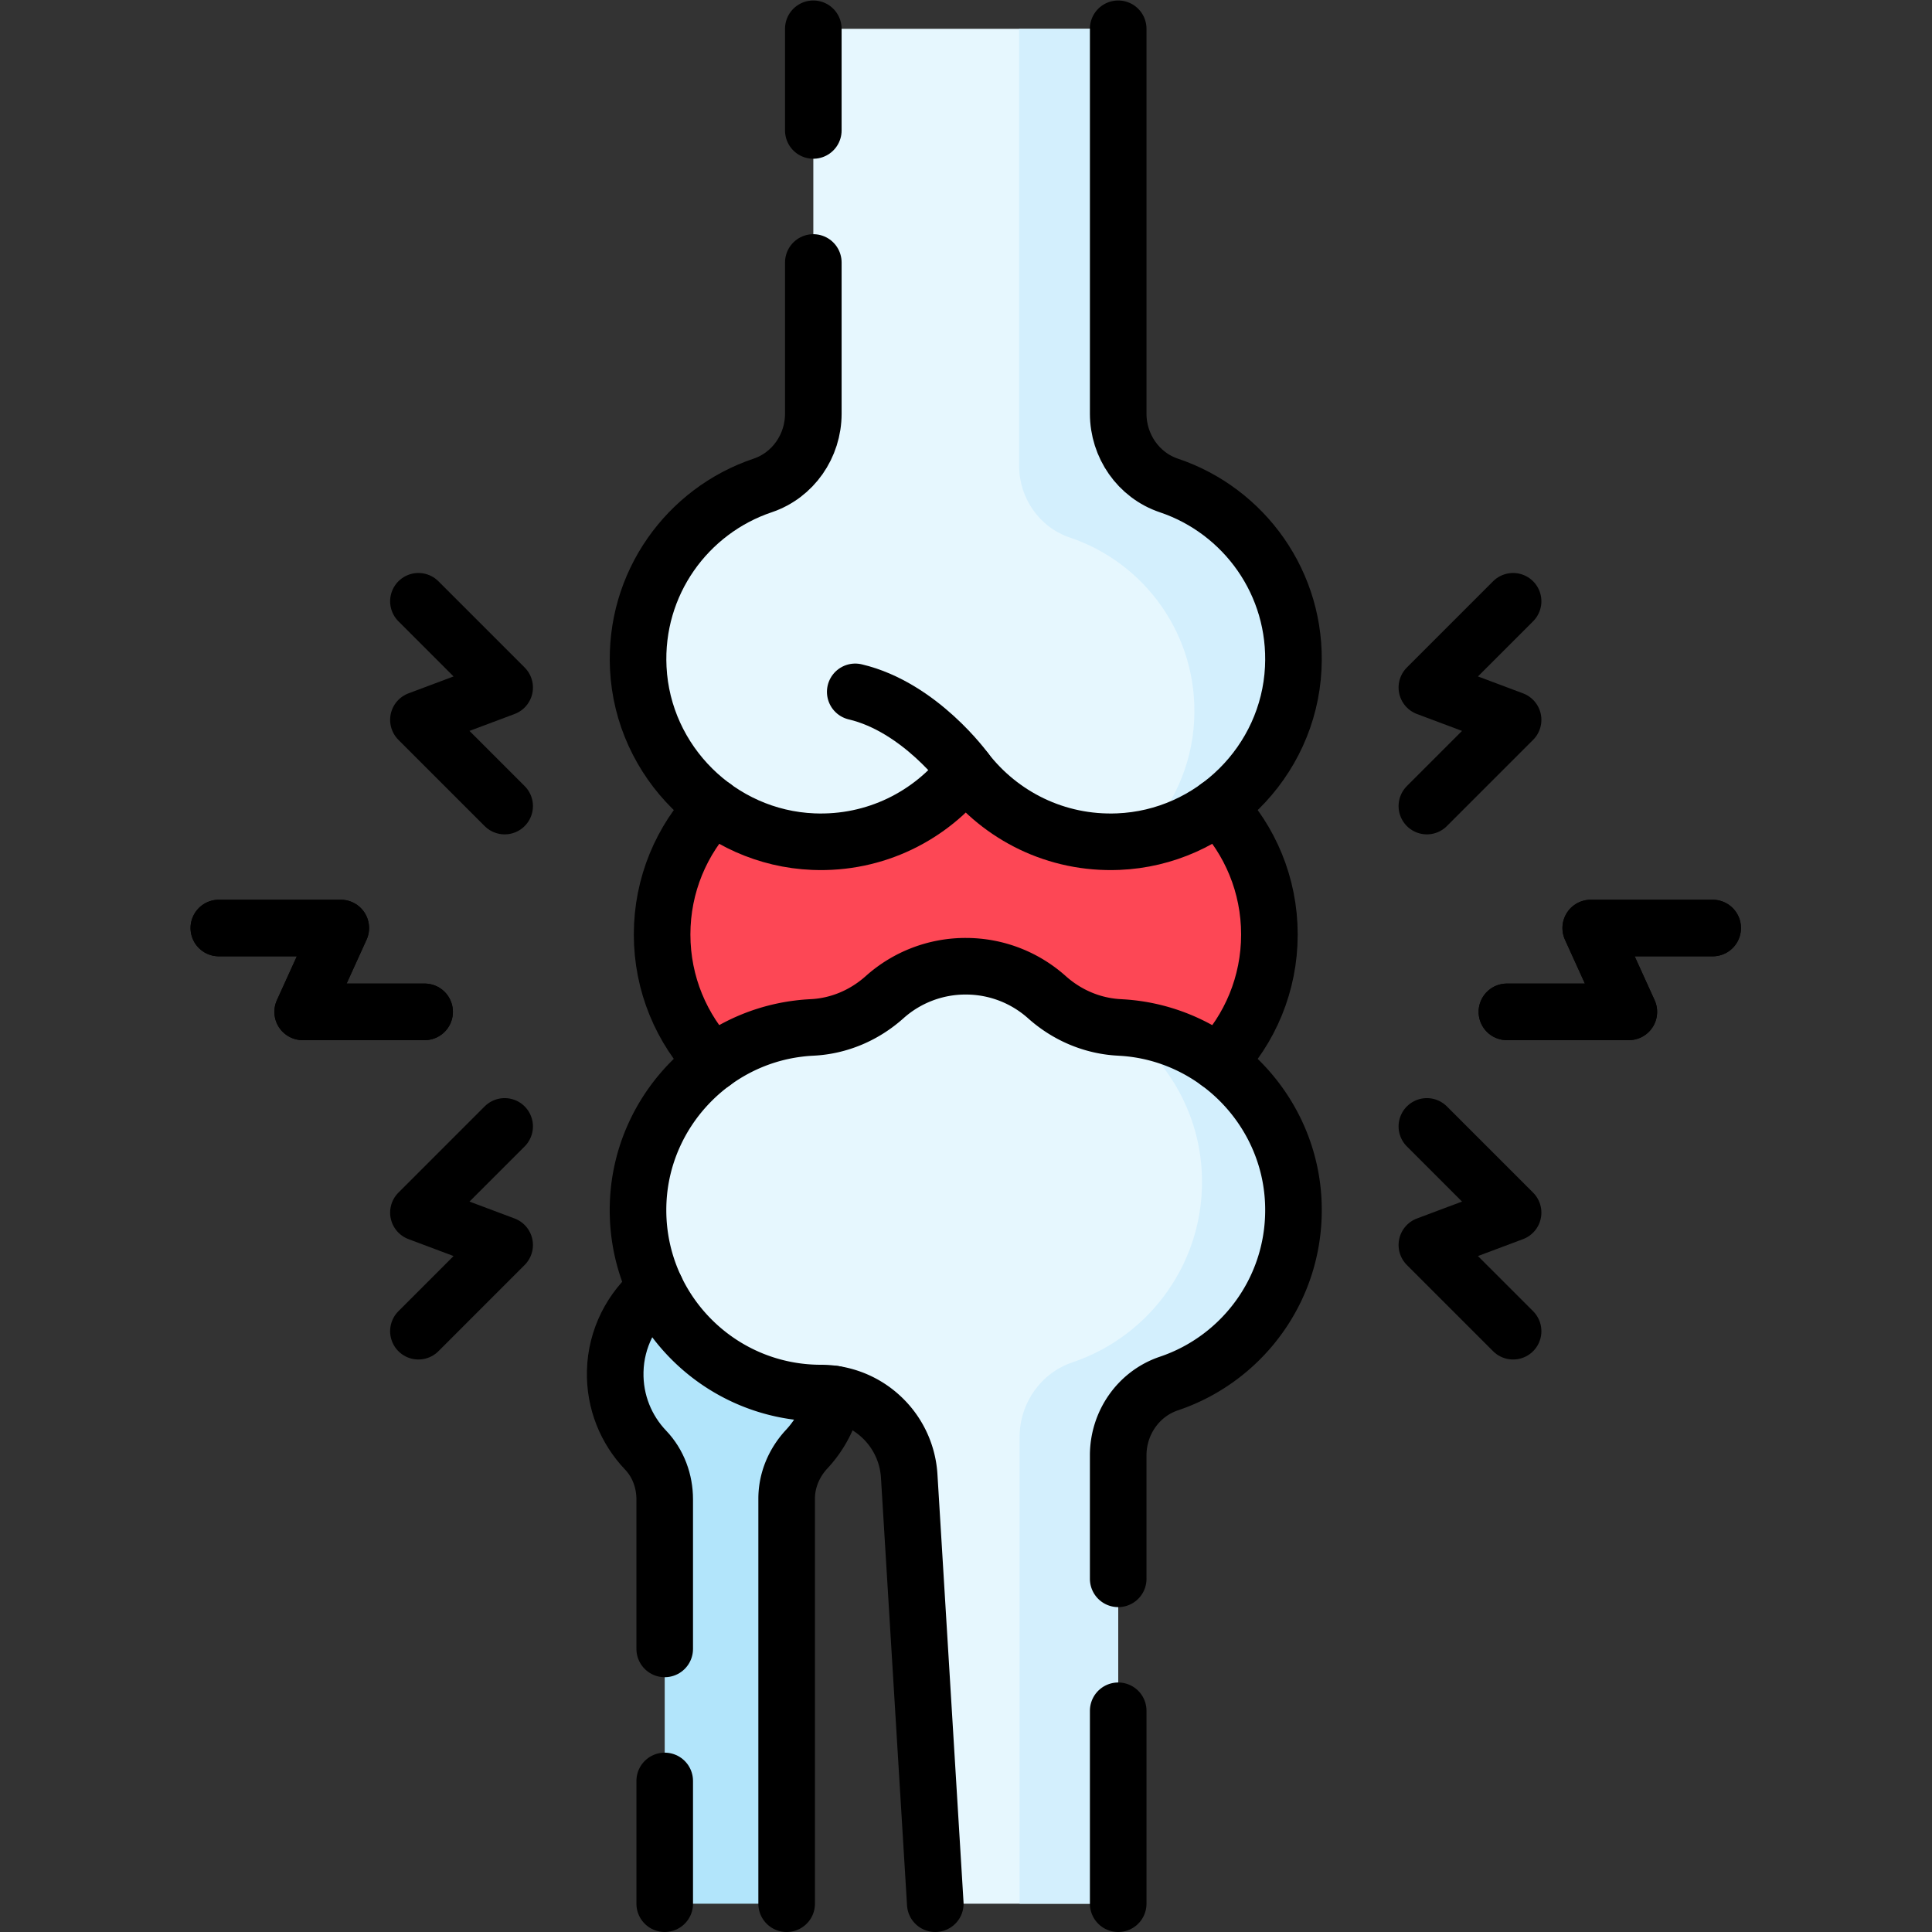
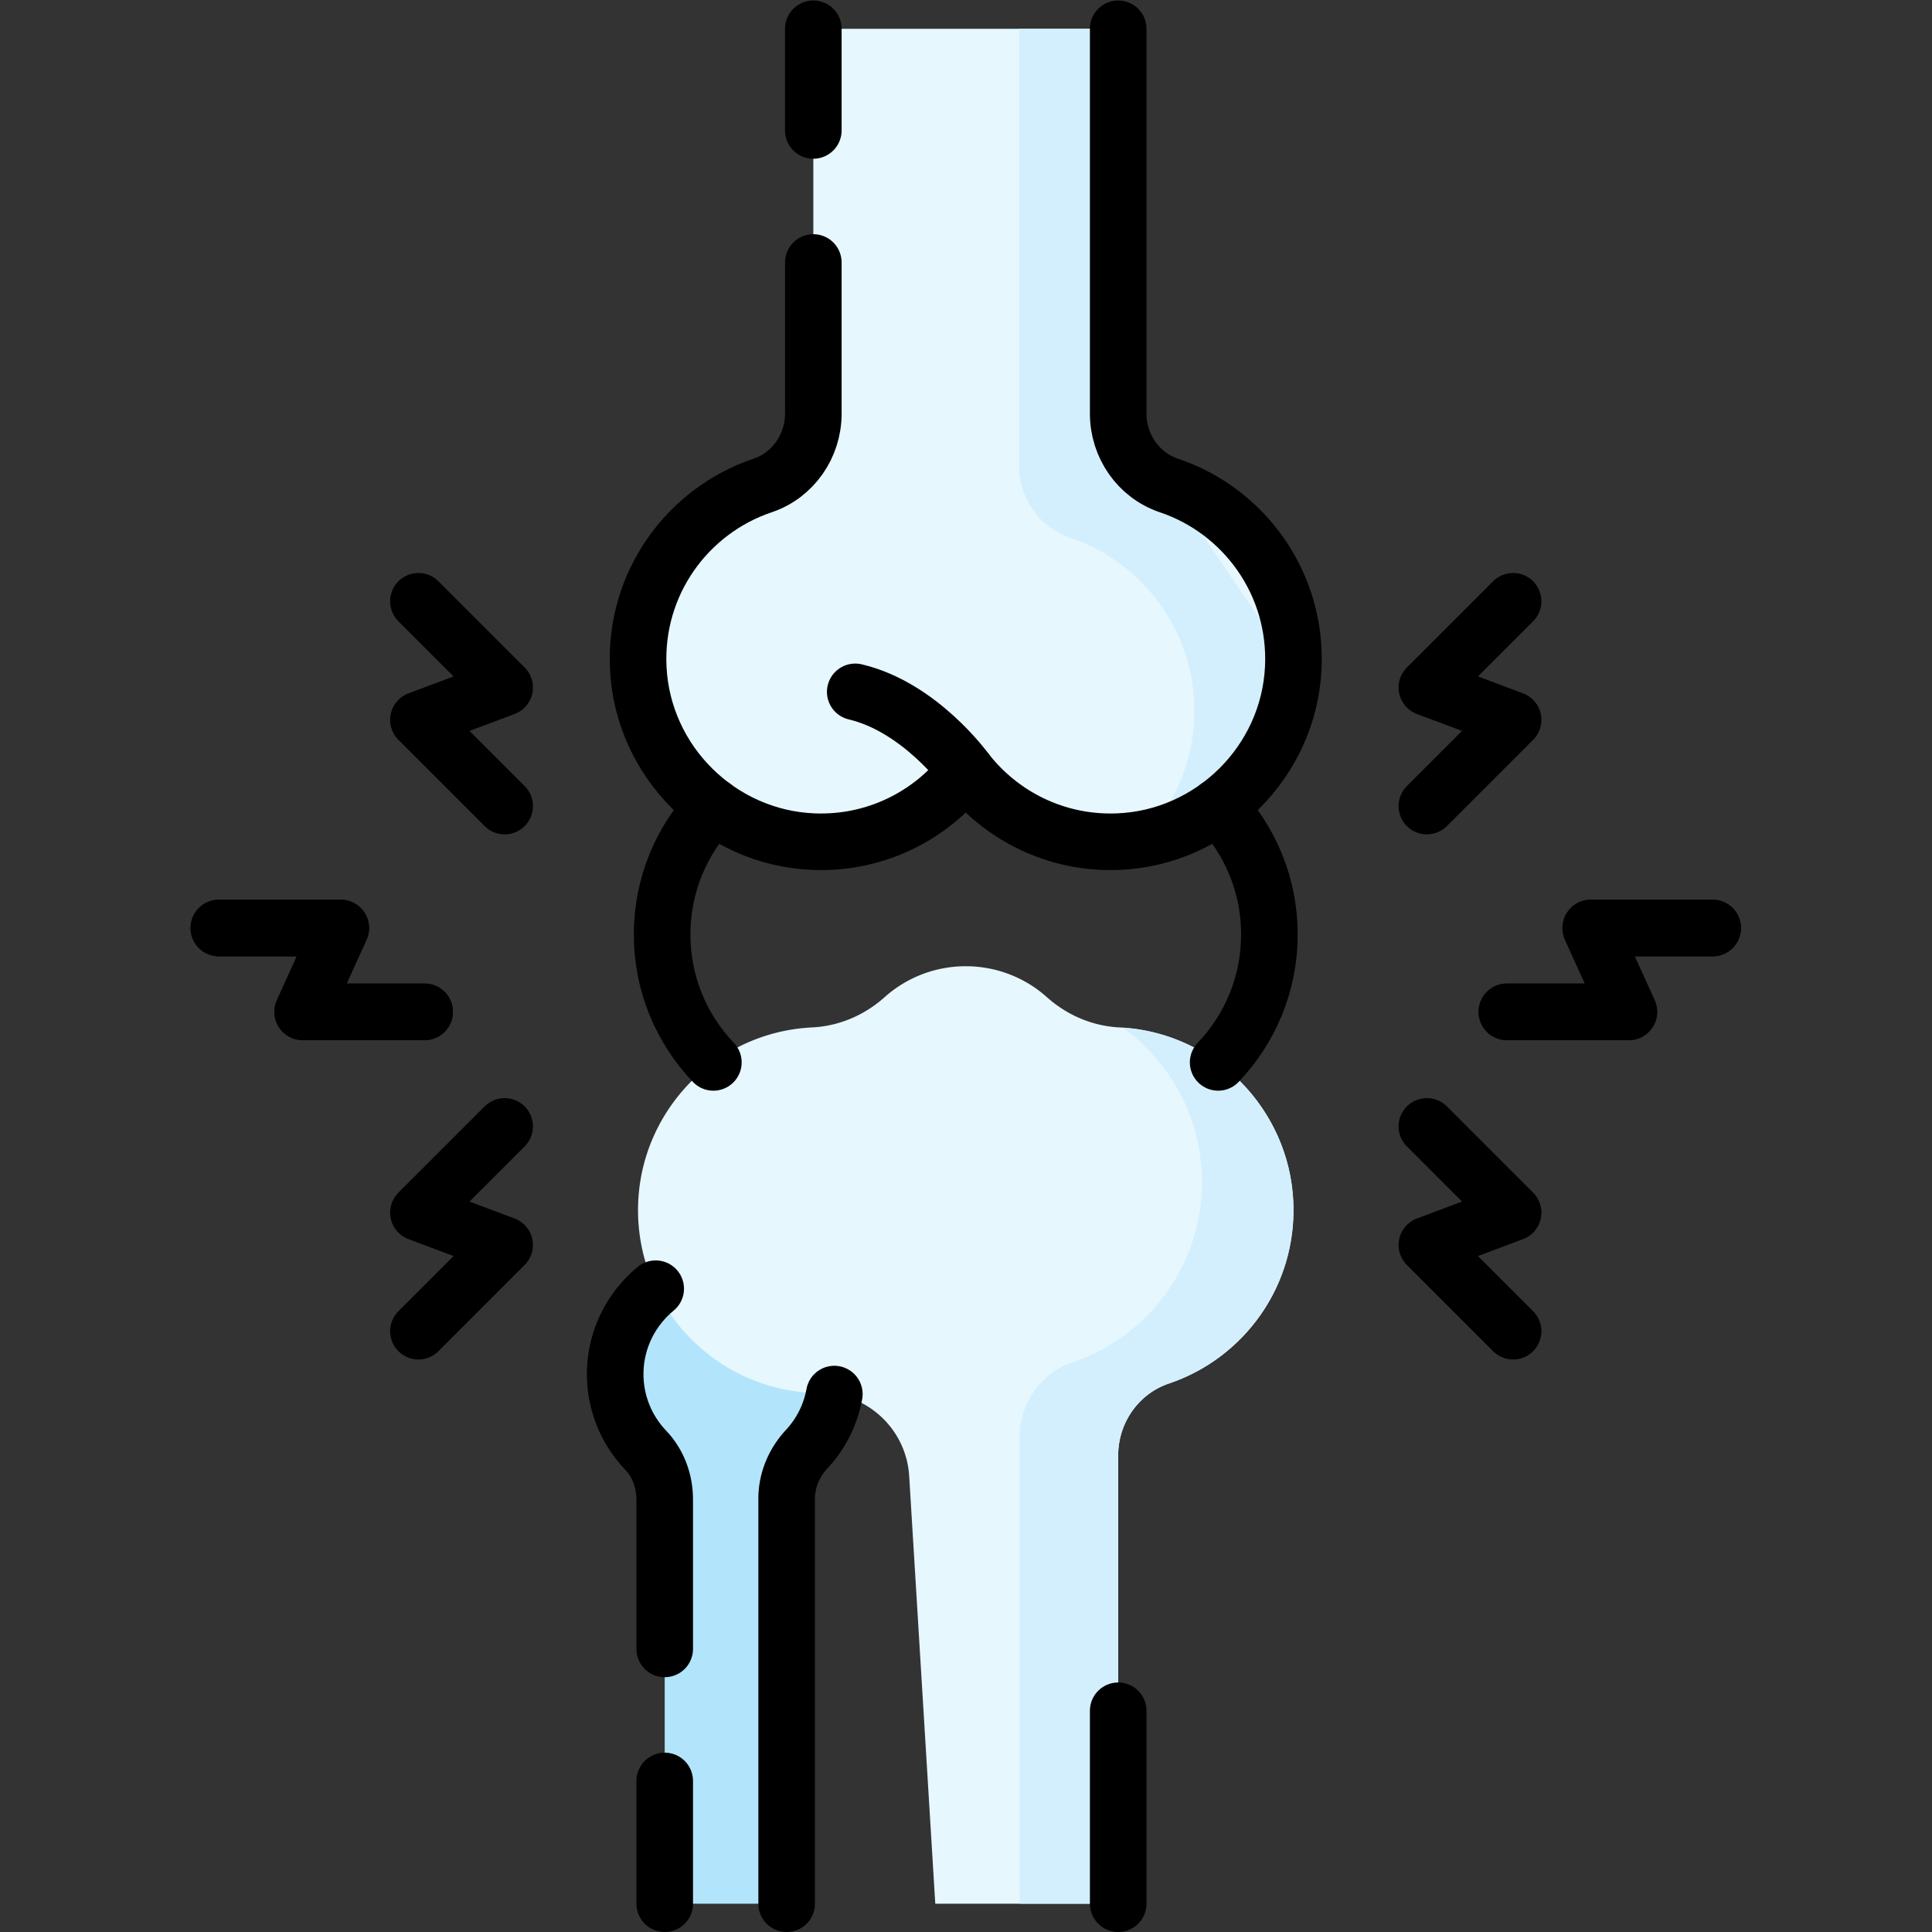
<svg xmlns="http://www.w3.org/2000/svg" version="1.1" width="512" height="512" x="0" y="0" viewBox="0 0 682.667 682.667" style="enable-background:new 0 0 512 512" xml:space="preserve" class="">
  <rect x="0" y="0" width="682.667" height="682.667" fill="#333333" stroke="none" />
  <g>
    <defs>
      <clipPath id="a">
        <path d="M0 512h512V0H0Z" fill="#000000" opacity="1" data-original="#000000" class="" />
      </clipPath>
    </defs>
    <g clip-path="url(#a)" transform="matrix(1.333 0 0 -1.333 0 682.667)">
-       <path d="M0 0h31.409c27.108 0 49.083 21.976 49.083 49.084 0 27.107-21.975 49.083-49.083 49.083h-62.818c-27.108 0-49.083-21.976-49.083-49.083C-80.492 21.976-58.517 0-31.409 0Z" style="fill-opacity:1;fill-rule:nonzero;stroke:none" transform="translate(256 215.332)" fill="#FD4755" data-original="#e175a5" class="" opacity="1" />
      <path d="M0 0c0 16.798-14.139 30.294-31.165 29.236C-46.192 28.303-58.231 15.75-58.581.697a29.185 29.185 0 0 1 8.08-20.901c3.324-3.487 5.044-8.204 5.044-13.022v-107.187h32.325v107.366c0 4.898 1.976 9.535 5.309 13.124A29.18 29.18 0 0 1 0 0" style="fill-opacity:1;fill-rule:nonzero;stroke:none" transform="translate(221.654 147.913)" fill="#B2E5FB" data-original="#b2e5fb" class="" />
      <path d="M0 0v102.026h-80.813V0c0-8.553-5.339-16.312-13.446-19.037-19.93-6.701-34.074-25.996-32.96-48.431 1.234-24.858 21.538-44.965 46.406-45.975 16.447-.668 31.159 6.868 40.406 18.839 9.248-11.971 23.959-19.507 40.406-18.839 24.868 1.01 45.173 21.117 46.407 45.975 1.113 22.435-13.03 41.73-32.961 48.431C5.339-16.312 0-8.553 0 0" style="fill-opacity:1;fill-rule:nonzero;stroke:none" transform="translate(296.407 402.474)" fill="#E6F7FE" data-original="#e6f7fe" />
-       <path d="M0 0c-8.106 2.726-13.445 10.484-13.445 19.037v102.026H-39.71V5.24c0-8.552 5.339-16.31 13.446-19.036C-6.333-20.498 7.81-39.793 6.696-62.227 6.09-74.449.866-85.516-7.237-93.736c21.959 3.792 39.068 22.553 40.197 45.305C34.074-25.996 19.931-6.701 0 0" style="fill-opacity:1;fill-rule:nonzero;stroke:none" transform="translate(309.852 383.437)" fill="#D3EFFD" data-original="#d3effd" />
+       <path d="M0 0c-8.106 2.726-13.445 10.484-13.445 19.037v102.026H-39.71V5.24c0-8.552 5.339-16.31 13.446-19.036C-6.333-20.498 7.81-39.793 6.696-62.227 6.09-74.449.866-85.516-7.237-93.736c21.959 3.792 39.068 22.553 40.197 45.305" style="fill-opacity:1;fill-rule:nonzero;stroke:none" transform="translate(309.852 383.437)" fill="#D3EFFD" data-original="#d3effd" />
      <path d="M0 0c-1.135 24.604-20.979 44.687-45.568 46.108l-.448.024c-7.177.35-13.923 3.222-19.282 8.01a32.195 32.195 0 0 1-21.523 8.212 32.189 32.189 0 0 1-21.519-8.209c-5.347-4.777-12.072-7.663-19.232-8.012a48.655 48.655 0 0 1-3.654-.316c-23.151-2.879-41.182-22.212-42.4-45.508-1.463-27.962 20.776-51.094 48.419-51.094 12.39 0 22.639-9.643 23.393-22.01l6.912-113.351h48.488v118.853c0 8.557 5.347 16.312 13.456 19.04C-13.084-41.565 1.032-22.355 0 0" style="fill-opacity:1;fill-rule:nonzero;stroke:none" transform="translate(342.82 193.647)" fill="#E6F7FE" data-original="#e6f7fe" />
      <path d="M0 0c-1.129 24.48-20.782 44.478-45.2 46.078 12.105-8.762 20.226-22.74 20.954-38.511 1.074-23.264-13.616-43.255-34.297-50.214-8.44-2.84-14.004-10.91-14.004-19.814v-123.685h26.133v118.853c0 8.557 5.347 16.312 13.456 19.04C-13.084-41.565 1.032-22.355 0 0" style="fill-opacity:1;fill-rule:nonzero;stroke:none" transform="translate(342.82 193.647)" fill="#D3EFFD" data-original="#d3effd" />
      <path d="M0 0c8.425-8.809 13.597-20.759 13.597-33.911 0-13.143-5.172-25.083-13.587-33.902" style="stroke-linecap: round; stroke-linejoin: round; stroke-miterlimit: 10; stroke-dasharray: none; stroke-opacity: 1;" transform="translate(322.893 298.326)" fill="none" stroke="#000000" stroke-width="15px" stroke-linecap="round" stroke-linejoin="round" stroke-miterlimit="10" stroke-dasharray="none" stroke-opacity="" data-original="#000000" class="" />
      <path d="M0 0c-8.415 8.818-13.587 20.759-13.587 33.901 0 13.153 5.172 25.103 13.597 33.912" style="stroke-linecap: round; stroke-linejoin: round; stroke-miterlimit: 10; stroke-dasharray: none; stroke-opacity: 1;" transform="translate(189.097 230.514)" fill="none" stroke="#000000" stroke-width="15px" stroke-linecap="round" stroke-linejoin="round" stroke-miterlimit="10" stroke-dasharray="none" stroke-opacity="" data-original="#000000" class="" />
      <path d="M0 0v107.37c0 4.89 1.98 9.536 5.313 13.122a29.013 29.013 0 0 1 7.324 14.597" style="stroke-linecap: round; stroke-linejoin: round; stroke-miterlimit: 10; stroke-dasharray: none; stroke-opacity: 1;" transform="translate(208.523 7.5)" fill="none" stroke="#000000" stroke-width="15px" stroke-linecap="round" stroke-linejoin="round" stroke-miterlimit="10" stroke-dasharray="none" stroke-opacity="" data-original="#000000" class="" />
      <path d="M0 0v32.54" style="stroke-linecap: round; stroke-linejoin: round; stroke-miterlimit: 10; stroke-dasharray: none; stroke-opacity: 1;" transform="translate(176.2 7.5)" fill="none" stroke="#000000" stroke-width="15px" stroke-linecap="round" stroke-linejoin="round" stroke-miterlimit="10" stroke-dasharray="none" stroke-opacity="" data-original="#000000" class="" />
      <path d="M0 0c-6.39-5.26-10.53-13.159-10.73-21.909-.2-8.111 2.91-15.49 8.08-20.901 3.32-3.49 5.04-8.2 5.04-13.019v-39.65" style="stroke-linecap: round; stroke-linejoin: round; stroke-miterlimit: 10; stroke-dasharray: none; stroke-opacity: 1;" transform="translate(173.81 170.52)" fill="none" stroke="#000000" stroke-width="15px" stroke-linecap="round" stroke-linejoin="round" stroke-miterlimit="10" stroke-dasharray="none" stroke-opacity="" data-original="#000000" class="" />
      <path d="M0 0v-102.03c0-8.55 5.34-16.31 13.44-19.03 19.93-6.7 34.08-26 32.96-48.43-1.23-24.86-21.54-44.97-46.4-45.98-16.45-.67-31.16 6.87-40.41 18.84-9.25-11.97-23.96-19.51-40.41-18.84-24.86 1.01-45.17 21.12-46.4 45.98-1.12 22.43 13.03 41.73 32.96 48.43 8.1 2.72 13.44 10.48 13.44 19.03v40.08" style="stroke-linecap: round; stroke-linejoin: round; stroke-miterlimit: 10; stroke-dasharray: none; stroke-opacity: 1;" transform="translate(296.41 504.5)" fill="none" stroke="#000000" stroke-width="15px" stroke-linecap="round" stroke-linejoin="round" stroke-miterlimit="10" stroke-dasharray="none" stroke-opacity="" data-original="#000000" class="" />
      <path d="M0 0v26.95" style="stroke-linecap: round; stroke-linejoin: round; stroke-miterlimit: 10; stroke-dasharray: none; stroke-opacity: 1;" transform="translate(215.59 477.55)" fill="none" stroke="#000000" stroke-width="15px" stroke-linecap="round" stroke-linejoin="round" stroke-miterlimit="10" stroke-dasharray="none" stroke-opacity="" data-original="#000000" class="" />
-       <path d="m0 0-6.91 113.35a23.338 23.338 0 0 1-7.34 15.64 23.378 23.378 0 0 1-16.06 6.37c-27.64 0-49.88 23.13-48.42 51.1 1.22 23.29 19.25 42.62 42.4 45.5 1.23.16 2.45.26 3.66.32 7.16.35 13.88 3.23 19.23 8.01a32.152 32.152 0 0 0 21.52 8.21c8.27 0 15.81-3.11 21.52-8.21 5.36-4.79 12.11-7.66 19.29-8.01l.44-.03c24.59-1.42 44.44-21.5 45.57-46.1 1.03-22.36-13.08-41.57-32.96-48.26-8.11-2.73-13.45-10.48-13.45-19.04V86.12" style="stroke-linecap: round; stroke-linejoin: round; stroke-miterlimit: 10; stroke-dasharray: none; stroke-opacity: 1;" transform="translate(247.92 7.5)" fill="none" stroke="#000000" stroke-width="15px" stroke-linecap="round" stroke-linejoin="round" stroke-miterlimit="10" stroke-dasharray="none" stroke-opacity="" data-original="#000000" class="" />
      <path d="M0 0v51.14" style="stroke-linecap: round; stroke-linejoin: round; stroke-miterlimit: 10; stroke-dasharray: none; stroke-opacity: 1;" transform="translate(296.41 7.5)" fill="none" stroke="#000000" stroke-width="15px" stroke-linecap="round" stroke-linejoin="round" stroke-miterlimit="10" stroke-dasharray="none" stroke-opacity="" data-original="#000000" class="" />
      <path d="M0 0s-12.122 16.822-29.295 20.862" style="stroke-linecap: round; stroke-linejoin: round; stroke-miterlimit: 10; stroke-dasharray: none; stroke-opacity: 1;" transform="translate(256 307.87)" fill="none" stroke="#000000" stroke-width="15px" stroke-linecap="round" stroke-linejoin="round" stroke-miterlimit="10" stroke-dasharray="none" stroke-opacity="" data-original="#000000" class="" />
      <path d="M0 0h32.325L22.224 22.224h32.325" style="stroke-linecap: round; stroke-linejoin: round; stroke-miterlimit: 10; stroke-dasharray: none; stroke-opacity: 1;" transform="translate(399.443 243.908)" fill="none" stroke="#000000" stroke-width="15px" stroke-linecap="round" stroke-linejoin="round" stroke-miterlimit="10" stroke-dasharray="none" stroke-opacity="" data-original="#000000" class="" />
      <path d="M0 0h32.325L22.224 22.224h32.325" style="stroke-linecap: round; stroke-linejoin: round; stroke-miterlimit: 10; stroke-dasharray: none; stroke-opacity: 1;" transform="translate(399.443 243.908)" fill="none" stroke="#000000" stroke-width="15px" stroke-linecap="round" stroke-linejoin="round" stroke-miterlimit="10" stroke-dasharray="none" stroke-opacity="" data-original="#000000" class="" />
      <path d="m0 0 22.857 22.857L0 31.429l22.857 22.857" style="stroke-linecap: round; stroke-linejoin: round; stroke-miterlimit: 10; stroke-dasharray: none; stroke-opacity: 1;" transform="translate(378.23 298.457)" fill="none" stroke="#000000" stroke-width="15px" stroke-linecap="round" stroke-linejoin="round" stroke-miterlimit="10" stroke-dasharray="none" stroke-opacity="" data-original="#000000" class="" />
      <path d="m0 0 22.857-22.857L0-31.429l22.857-22.857" style="stroke-linecap: round; stroke-linejoin: round; stroke-miterlimit: 10; stroke-dasharray: none; stroke-opacity: 1;" transform="translate(378.23 213.543)" fill="none" stroke="#000000" stroke-width="15px" stroke-linecap="round" stroke-linejoin="round" stroke-miterlimit="10" stroke-dasharray="none" stroke-opacity="" data-original="#000000" class="" />
      <path d="M0 0h-32.325l10.101 22.224h-32.325" style="stroke-linecap: round; stroke-linejoin: round; stroke-miterlimit: 10; stroke-dasharray: none; stroke-opacity: 1;" transform="translate(112.557 243.908)" fill="none" stroke="#000000" stroke-width="15px" stroke-linecap="round" stroke-linejoin="round" stroke-miterlimit="10" stroke-dasharray="none" stroke-opacity="" data-original="#000000" class="" />
      <path d="M0 0h-32.325l10.101 22.224h-32.325" style="stroke-linecap: round; stroke-linejoin: round; stroke-miterlimit: 10; stroke-dasharray: none; stroke-opacity: 1;" transform="translate(112.557 243.908)" fill="none" stroke="#000000" stroke-width="15px" stroke-linecap="round" stroke-linejoin="round" stroke-miterlimit="10" stroke-dasharray="none" stroke-opacity="" data-original="#000000" class="" />
      <path d="m0 0-22.857 22.857L0 31.429l-22.857 22.857" style="stroke-linecap: round; stroke-linejoin: round; stroke-miterlimit: 10; stroke-dasharray: none; stroke-opacity: 1;" transform="translate(133.77 298.457)" fill="none" stroke="#000000" stroke-width="15px" stroke-linecap="round" stroke-linejoin="round" stroke-miterlimit="10" stroke-dasharray="none" stroke-opacity="" data-original="#000000" class="" />
      <path d="m0 0-22.857-22.857L0-31.429l-22.857-22.857" style="stroke-linecap: round; stroke-linejoin: round; stroke-miterlimit: 10; stroke-dasharray: none; stroke-opacity: 1;" transform="translate(133.77 213.543)" fill="none" stroke="#000000" stroke-width="15px" stroke-linecap="round" stroke-linejoin="round" stroke-miterlimit="10" stroke-dasharray="none" stroke-opacity="" data-original="#000000" class="" />
    </g>
  </g>
</svg>